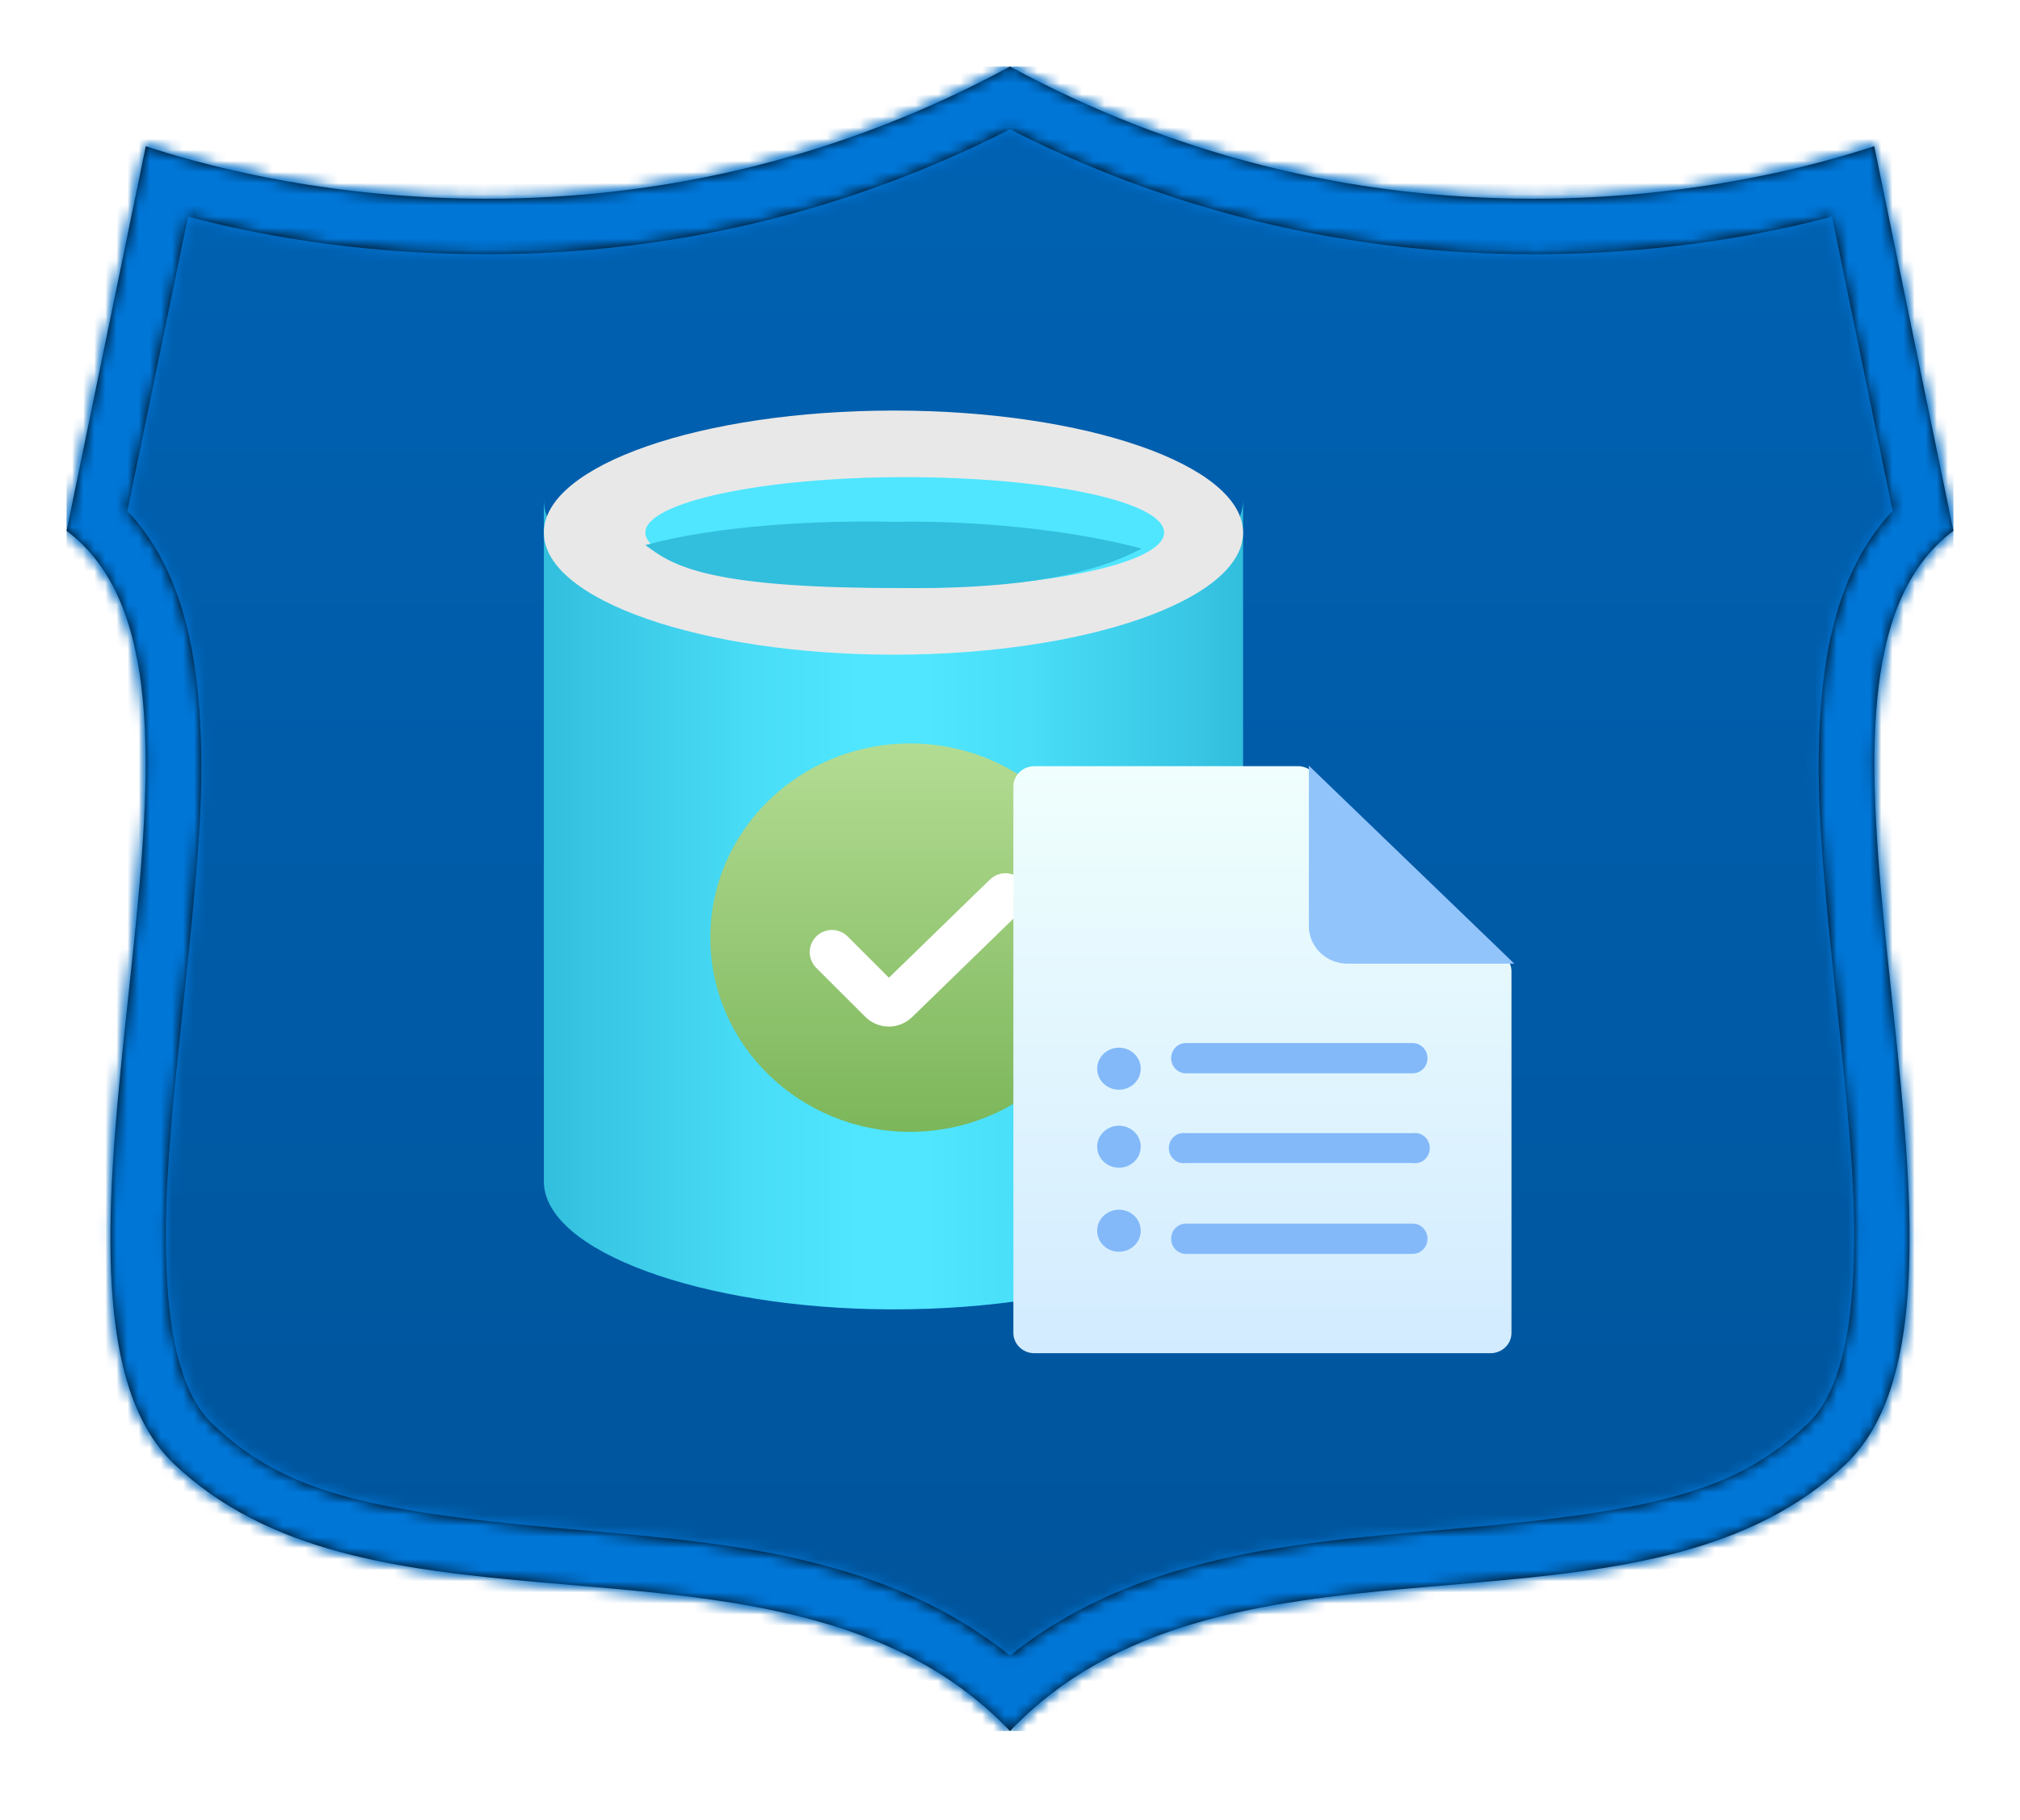
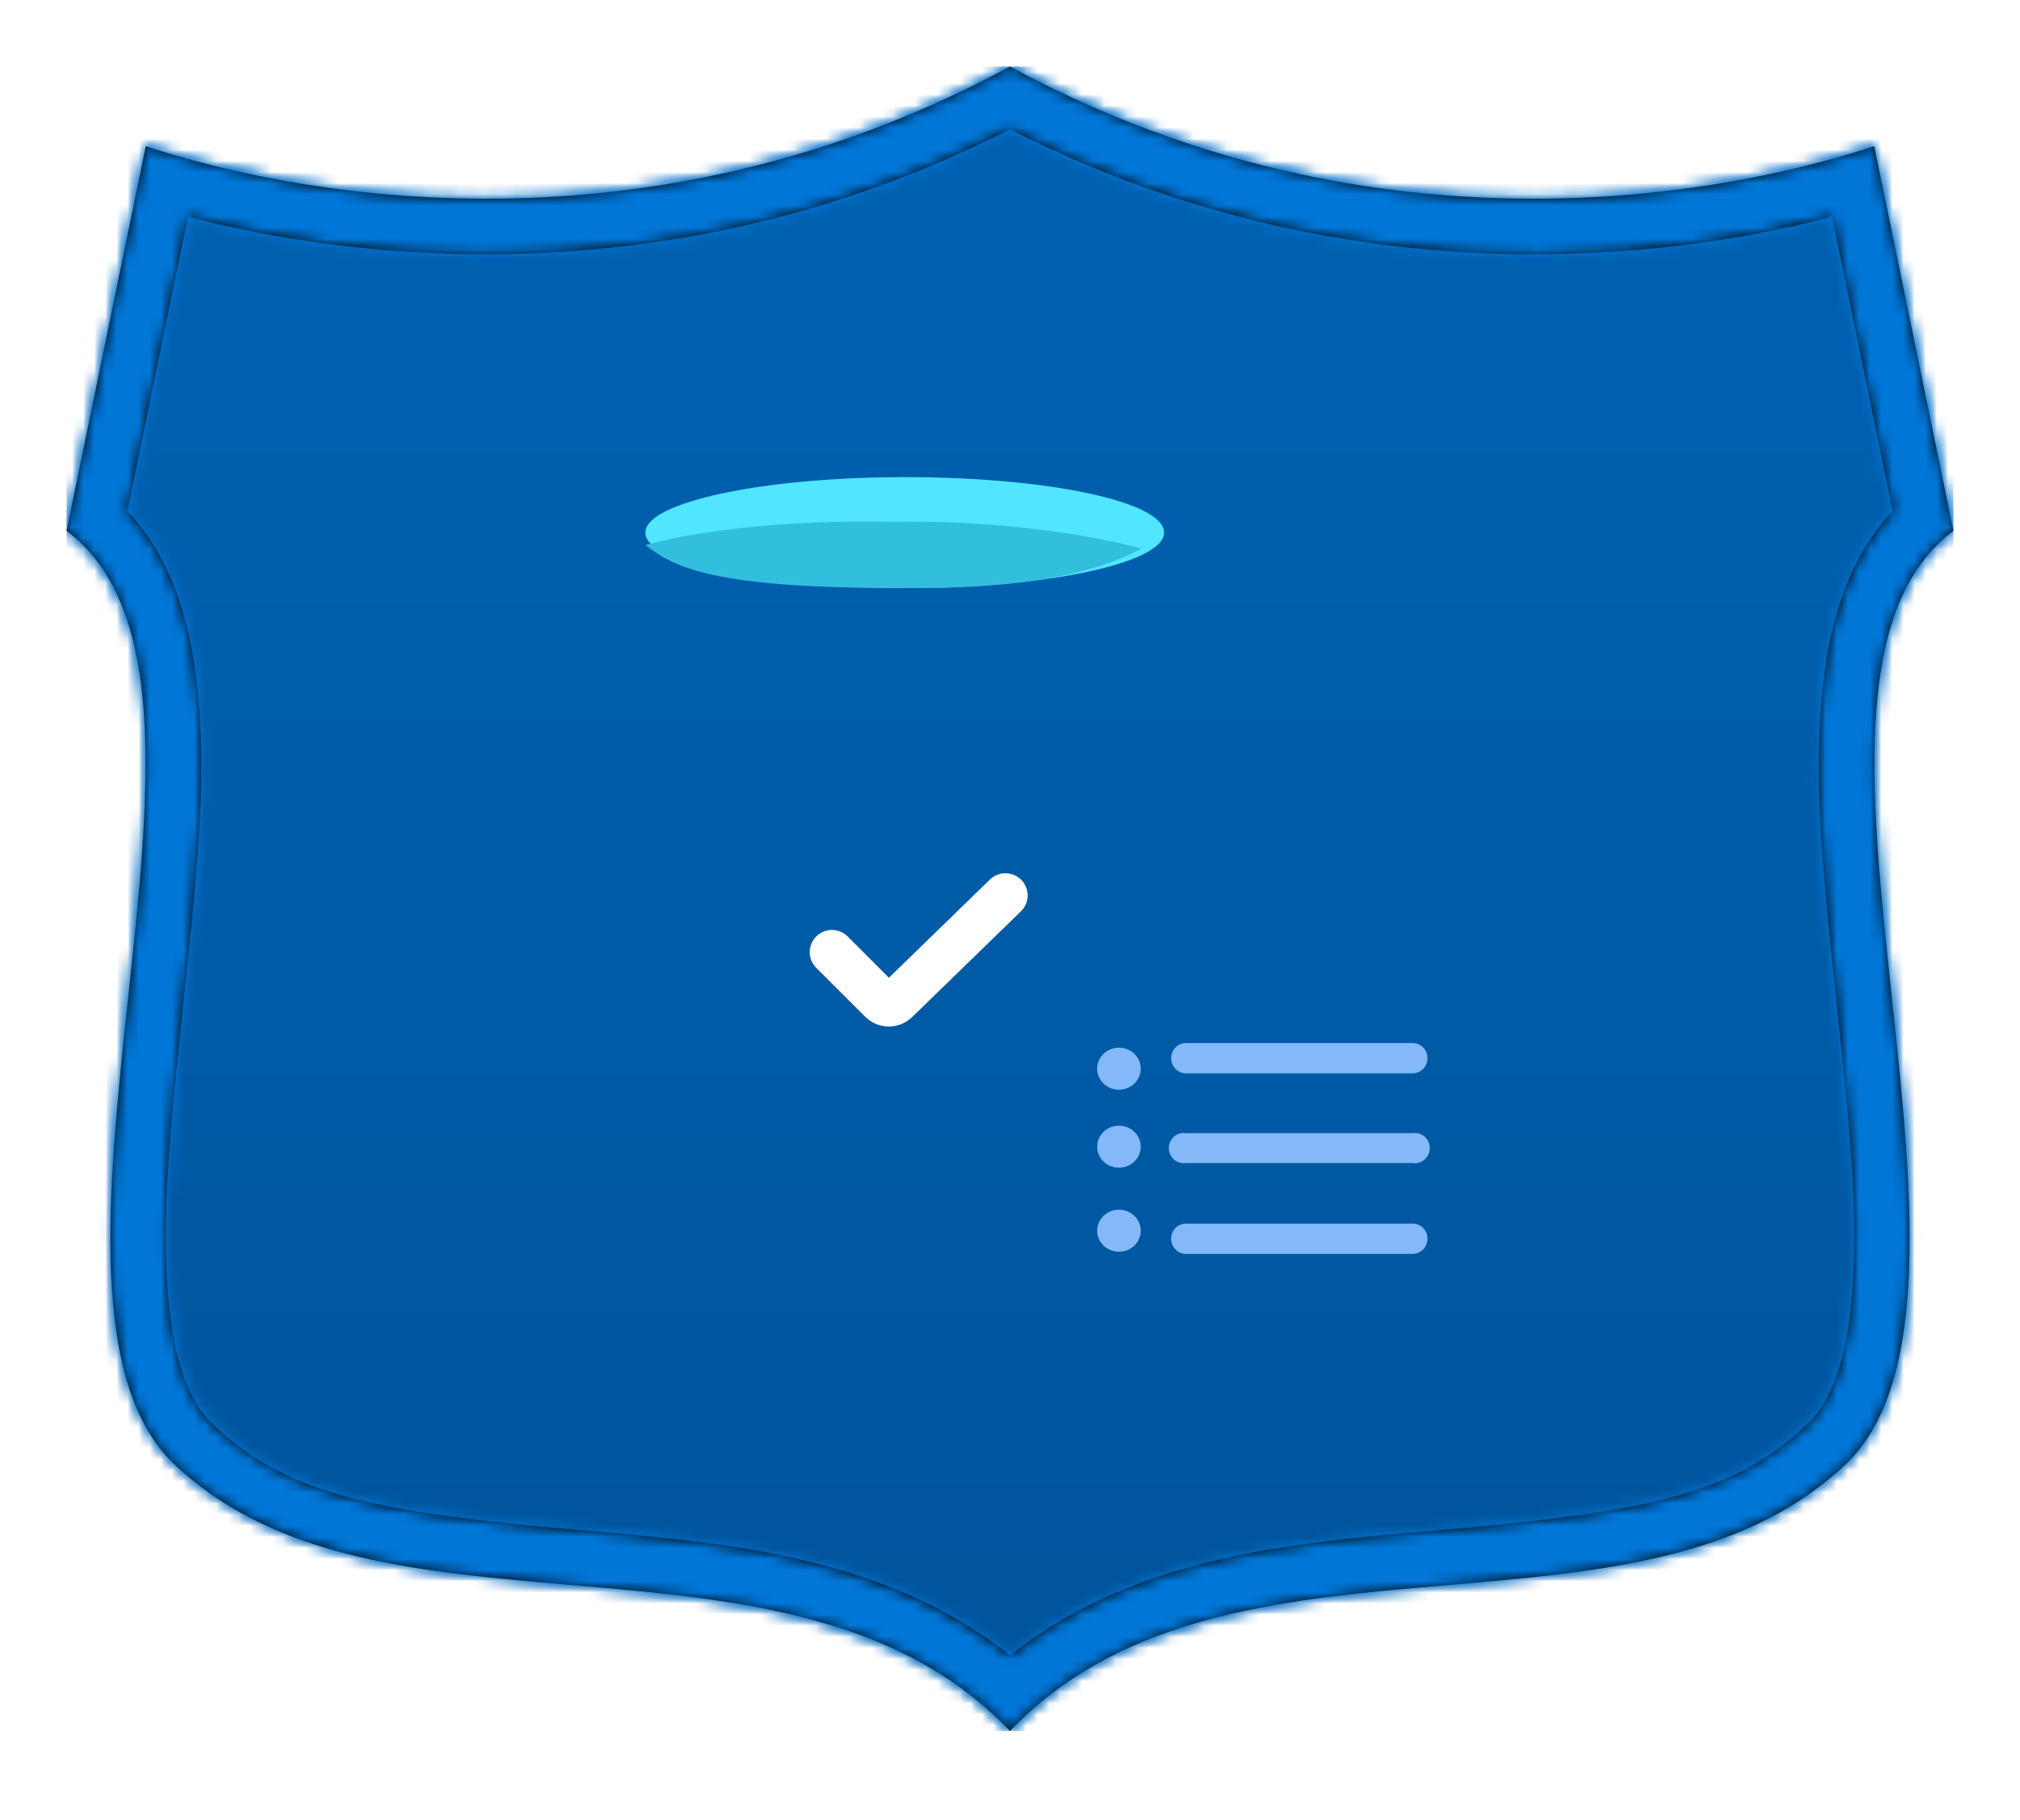
<svg xmlns="http://www.w3.org/2000/svg" xmlns:xlink="http://www.w3.org/1999/xlink" width="182px" height="164px" viewBox="0 0 182 164" version="1.1">
  <title>AZ-104: Implement and manage storage/az-104-implement-and-manage-storage</title>
  <defs>
    <path d="M85,150 C74.896,139.358 60.019,138.085 45.597,136.85 C31.798,135.669 18.764,134.553 9.701,125.948 C1.841,118.487 3.734,100.819 5.566,83.733 C7.488,65.795 9.31,48.788 0,41.839 L7.136,7.178 C12.381,8.917 23.489,11.908 37.844,11.908 C54.521,11.908 70.378,7.902 85,0 C99.624,7.903 115.481,11.908 132.156,11.908 C146.508,11.907 157.618,8.916 162.864,7.177 L170,41.839 C160.689,48.788 162.512,65.795 164.434,83.733 C166.266,100.819 168.159,118.487 160.299,125.948 C151.236,134.553 138.202,135.669 124.403,136.85 C109.981,138.085 95.104,139.358 85,150 Z" id="path-1" />
    <linearGradient x1="50%" y1="0%" x2="50%" y2="100%" id="linearGradient-3">
      <stop stop-color="#0062B3" offset="0%" />
      <stop stop-color="#00549B" offset="100%" />
    </linearGradient>
    <path d="M85,0 C99.624,7.903 115.481,11.908 132.156,11.908 C146.508,11.907 157.618,8.916 162.864,7.177 L170,41.839 C161.341,48.302 162.311,63.464 164.036,79.983 L164.948,88.596 C166.537,104.075 167.415,119.193 160.299,125.948 C151.785,134.031 139.767,135.506 126.903,136.634 L121.026,137.144 C107.691,138.34 94.316,140.187 85,150 C75.29,139.773 61.171,138.198 47.284,136.995 L42.475,136.579 C29.846,135.457 18.077,133.901 9.701,125.948 C2.42,119.036 3.508,103.367 5.164,87.515 L5.964,79.983 C7.689,63.463 8.659,48.302 0,41.839 L7.136,7.178 L7.925,7.434 C13.446,9.195 24.173,11.908 37.844,11.908 C54.521,11.908 70.378,7.902 85,0 Z M85.875,6.085 L84.999,5.646 L84.942,5.675 C70.265,13.128 54.427,16.908 37.844,16.908 C27.934,16.908 18.93,15.611 11.157,13.578 L10.936,13.519 L5.475,40.044 L5.652,40.235 C9.481,44.415 11.402,50.284 11.949,57.82 L11.985,58.348 L12.055,59.606 C12.31,64.93 12,70.091 10.992,79.936 L10.038,89.028 C9.084,98.388 8.805,103.163 8.995,108.263 C9.26,115.338 10.66,119.965 13.143,122.322 L13.569,122.719 C19.7,128.324 26.791,130.142 44.167,131.705 L49.82,132.2 L51.302,132.338 C59.297,133.104 64.755,133.99 70.12,135.608 C75.577,137.254 80.326,139.573 84.425,142.754 L85,143.209 L85.065,143.156 C89.117,139.898 93.819,137.512 99.228,135.809 L99.88,135.608 C105.245,133.99 110.702,133.104 118.698,132.338 L122.546,131.991 L125.833,131.705 C143.613,130.106 150.624,128.239 156.857,122.322 C159.281,120.021 160.672,115.557 160.984,108.764 L161.005,108.263 C161.214,102.663 160.857,97.454 159.662,86.138 L159.068,80.52 C157.931,69.506 157.639,64.255 158.015,58.348 C158.51,50.558 160.429,44.513 164.348,40.235 L164.525,40.044 L159.064,13.519 L158.842,13.577 C151.311,15.547 142.625,16.826 133.083,16.904 L132.156,16.908 C115.882,16.908 100.323,13.268 85.875,6.085 Z" id="path-4" />
    <filter x="-19.0%" y="-14.8%" width="138.1%" height="129.6%" filterUnits="objectBoundingBox" id="filter-6">
      <feOffset dx="0" dy="2" in="SourceAlpha" result="shadowOffsetOuter1" />
      <feGaussianBlur stdDeviation="2" in="shadowOffsetOuter1" result="shadowBlurOuter1" />
      <feColorMatrix values="0 0 0 0 0   0 0 0 0 0   0 0 0 0 0  0 0 0 0.1 0" type="matrix" in="shadowBlurOuter1" result="shadowMatrixOuter1" />
      <feMerge>
        <feMergeNode in="shadowMatrixOuter1" />
        <feMergeNode in="SourceGraphic" />
      </feMerge>
    </filter>
    <linearGradient x1="-1.00359143e-14%" y1="50%" x2="100%" y2="50%" id="linearGradient-7">
      <stop stop-color="#32BEDD" offset="0%" />
      <stop stop-color="#37C5E3" offset="6%" />
      <stop stop-color="#49DDF7" offset="30%" />
      <stop stop-color="#50E6FF" offset="45%" />
      <stop stop-color="#50E6FF" offset="55%" />
      <stop stop-color="#49DDF7" offset="70%" />
      <stop stop-color="#37C5E3" offset="94%" />
      <stop stop-color="#32BEDD" offset="100%" />
    </linearGradient>
    <linearGradient x1="50%" y1="0%" x2="50%" y2="100%" id="linearGradient-8">
      <stop stop-color="#B3DC93" offset="0%" />
      <stop stop-color="#7CB65A" offset="100%" />
    </linearGradient>
    <linearGradient x1="50%" y1="100%" x2="50%" y2="0%" id="linearGradient-9">
      <stop stop-color="#D2EBFF" offset="0%" />
      <stop stop-color="#F0FFFD" offset="100%" />
    </linearGradient>
  </defs>
  <g id="Badges" stroke="none" stroke-width="1" fill="none" fill-rule="evenodd">
    <g id="AZ-104:-Implement-and-manage-storage" transform="translate(-119, -49)">
      <g id="AZ-104:-Implement-and-manage-storage/az-104-implement-and-manage-storage" transform="translate(160, 80)">
        <g id="Trophy-Plates/Route-66">
          <g id="BG" transform="translate(-35, -25)">
            <mask id="mask-2" fill="white">
              <use xlink:href="#path-1" />
            </mask>
            <path stroke="#FFFFFF" stroke-width="5" d="M83.811,-2.199 C69.558,5.504 54.1,9.408 37.844,9.408 C20.505,9.408 8.026,4.937 5.269,3.852 L-2.79,42.994 C7.556,48.913 4.945,66.068 3.08,83.467 C1.135,101.611 -0.256,119.943 7.979,127.761 C17.428,136.732 30.943,138.105 45.385,139.341 C59.154,140.52 73.499,141.517 83.187,151.721 C83.832,152.4 84.434,153.098 84.998,153.812 C85.564,153.1 86.167,152.401 86.813,151.721 C96.501,141.517 110.846,140.52 124.616,139.341 C139.057,138.105 152.571,136.732 162.021,127.761 C170.256,119.943 168.865,101.611 166.92,83.467 C165.055,66.069 162.444,48.913 172.79,42.994 L164.731,3.852 C161.974,4.937 149.491,9.407 132.156,9.408 C115.902,9.408 100.444,5.505 86.189,-2.199 C85.791,-2.414 85.395,-2.632 85.002,-2.851 C84.606,-2.632 84.21,-2.415 83.811,-2.199 Z" />
            <g id="Colors/Microsoft-365/BG-Gradient-3" mask="url(#mask-2)" fill="url(#linearGradient-3)">
              <rect id="Rectangle" x="0" y="0" width="170" height="150" />
            </g>
          </g>
          <g id="Border" transform="translate(-35, -25)">
            <mask id="mask-5" fill="white">
              <use xlink:href="#path-4" />
            </mask>
            <use fill="#000000" fill-rule="nonzero" xlink:href="#path-4" />
            <g id="Colors/Microsoft-365/Border" mask="url(#mask-5)" fill="#0076D7">
              <rect id="Microsoft-365/Border" x="0" y="0" width="170" height="150" />
            </g>
          </g>
        </g>
        <g id="Icon-storage-92-StorSimple-Data-Managers" transform="translate(8, 4)" fill-rule="nonzero">
          <g id="Database" filter="url(#filter-6)">
-             <path d="M31.536,19.539 C14.095,19.539 0,14.383 0,8 L0,69.461 C0,75.762 14.237,80.918 31.108,81 L31.536,81 C48.905,81 63,75.844 63,69.461 L63,8 C63,14.383 48.905,19.539 31.536,19.539 Z" id="Path" fill="url(#linearGradient-7)" />
-             <path d="M63,11 C63,17.085 48.763,22 31.536,22 C14.308,22 0,17.085 0,11 C0,4.915 14.237,0 31.536,0 C48.834,0 63,4.915 63,11" id="Path" fill="#E8E8E8" />
            <path d="M32.551,16 C19.678,16 9.145,13.722 9.145,11 C9.145,8.278 19.609,6 32.551,6 C45.492,6 55.887,8.222 55.887,11 C55.887,13.722 45.424,16 32.551,16 Z" id="Path" fill="#50E6FF" />
            <path d="M9.145,12.12 C11.439,13.812 14.222,15.993 31.563,15.987 C41.09,16.124 48.688,15.203 53.855,12.441 C47.284,10.671 38.385,9.885 31.563,10.027 C24.74,9.874 15.714,10.34 9.145,12.12 Z" id="Path" fill="#32BEDD" />
          </g>
        </g>
        <g id="Group-3" transform="translate(23, 36)">
          <g id="Group-4">
            <g id="Group-2">
-               <ellipse id="Oval" fill="url(#linearGradient-8)" cx="18" cy="17.5" rx="18" ry="17.5" />
              <path d="M26.589,13.696 L16.78,23.233 C16.388,23.614 15.762,23.61 15.376,23.223 L10.957,18.808 L10.957,18.808" id="Path-2" stroke="#FFFFFF" stroke-width="4" stroke-linecap="round" />
            </g>
          </g>
        </g>
        <g id="Group-18" transform="translate(50, 38)">
          <g id="Group">
-             <path d="M26.063,0.049 L2.197,0.049 C1.152,0.049 0.305,0.866 0.305,1.873 L0.305,51.127 C0.305,52.134 1.152,52.951 2.197,52.951 L43.291,52.951 C44.335,52.951 45.183,52.134 45.183,51.127 L45.183,18.536 C45.183,17.529 44.335,16.713 43.291,16.713 L29.648,16.713 C28.621,16.713 27.789,15.911 27.789,14.922 L27.789,1.873 C27.809,0.919 27.05,0.117 26.063,0.049 Z" id="Path" fill="url(#linearGradient-9)" fill-rule="nonzero" />
            <ellipse id="Oval" fill="#83B9F9" cx="9.817" cy="27.311" rx="1.963" ry="1.893" />
            <ellipse id="Oval" fill="#83B9F9" cx="9.817" cy="34.342" rx="1.963" ry="1.893" />
            <ellipse id="Oval" fill="#83B9F9" cx="9.817" cy="41.913" rx="1.963" ry="1.893" />
-             <path d="M45.439,17.847 L26.927,0 L26.927,14.46 C26.927,16.331 28.491,17.847 30.42,17.847 L45.439,17.847 Z" id="Path" fill="#92C4FC" fill-rule="nonzero" />
          </g>
          <path d="M36.155,25 L15.848,25 C15.114,25 14.518,25.611 14.518,26.364 C14.518,27.118 15.114,27.729 15.848,27.729 L36.285,27.729 C37.02,27.729 37.615,27.118 37.615,26.364 C37.615,25.611 37.02,25 36.285,25 L36.155,25 Z M36.155,33.119 L15.848,33.119 C15.33,33.035 14.811,33.272 14.526,33.724 C14.24,34.176 14.24,34.758 14.526,35.209 C14.811,35.661 15.33,35.898 15.848,35.814 L36.285,35.814 C36.804,35.898 37.322,35.661 37.608,35.209 C37.894,34.758 37.894,34.176 37.608,33.724 C37.322,33.272 36.804,33.035 36.285,33.119 L36.155,33.119 Z M36.155,41.271 L15.848,41.271 C15.114,41.271 14.518,41.882 14.518,42.636 C14.518,43.389 15.114,44 15.848,44 L36.285,44 C37.02,44 37.615,43.389 37.615,42.636 C37.615,41.882 37.02,41.271 36.285,41.271 L36.155,41.271 Z" id="Shape" fill="#83B9F9" fill-rule="nonzero" />
        </g>
      </g>
    </g>
  </g>
</svg>